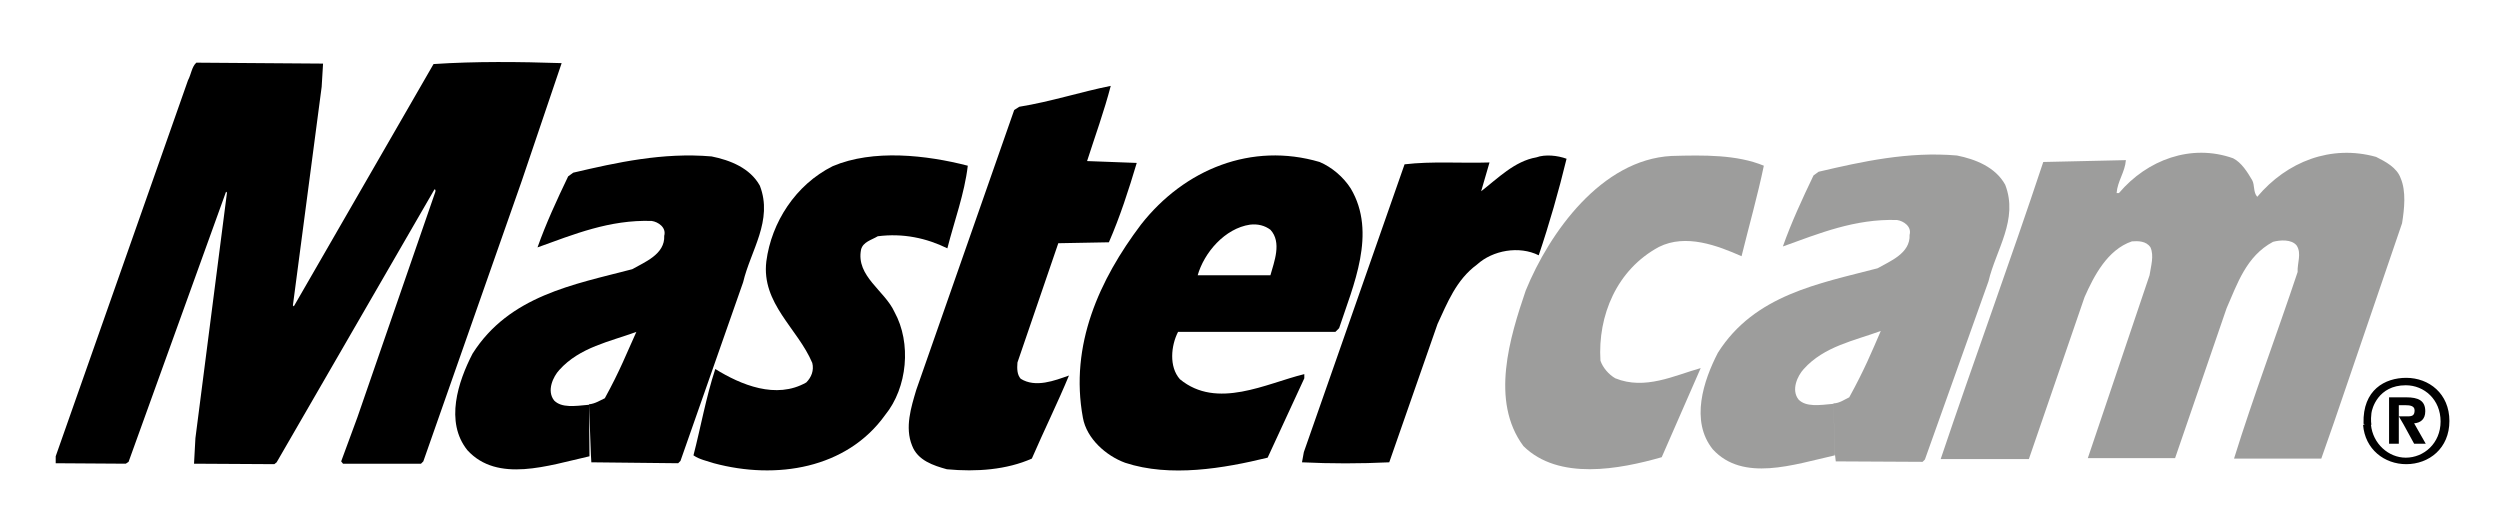
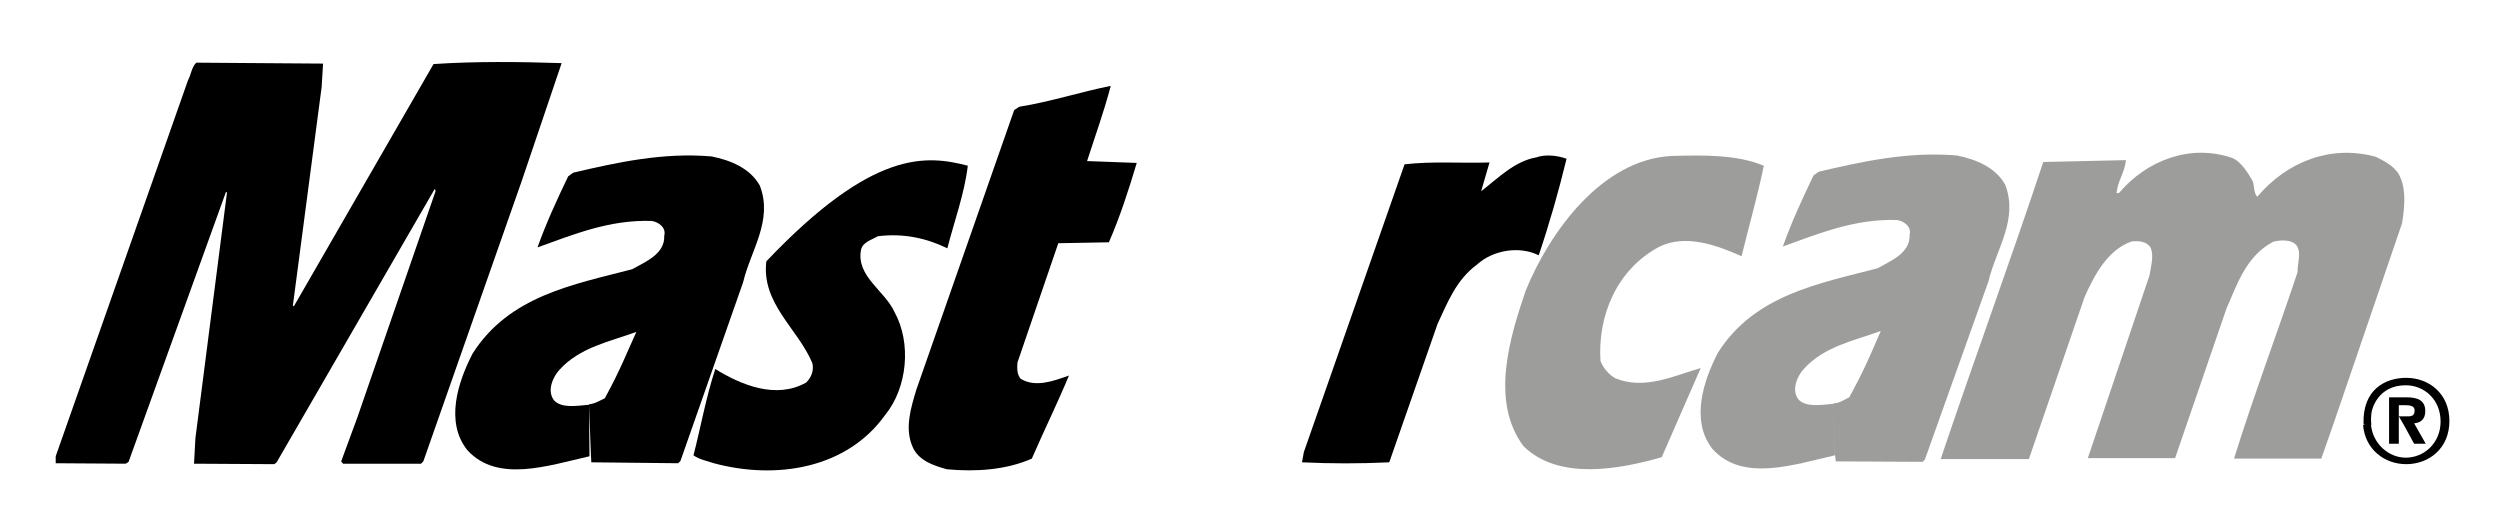
<svg xmlns="http://www.w3.org/2000/svg" version="1.1" id="Lag_1" x="0px" y="0px" viewBox="0 0 538.6 113.4" style="enable-background:new 0 0 538.6 113.4;" xml:space="preserve">
  <style type="text/css">
	.st0{fill:#9D9D9C;}
</style>
  <g>
    <path d="M69.3,18.7l-6.2,47.1l0.2,0.2l30.1-52.2c9-0.6,18.5-0.5,27.6-0.2L112.4,39L91.2,99.4l-0.5,0.5H73.9l-0.4-0.5l3.5-9.5   l16.8-48.6c0-0.2,0.1-0.5-0.2-0.5l-34,58.8l-0.5,0.4l-17.3-0.1l0.3-5.5l6.8-52.9l-0.2-0.2L27.7,99.5l-0.6,0.4L12,99.8v-1.5l28.5-81   c0.7-1.3,0.8-2.9,1.8-3.8l27.3,0.2L69.3,18.7z" />
    <path d="M239.3,18.5c-1.4,5.4-3.4,10.9-5.1,16.2l10.7,0.4c-1.7,5.7-3.6,11.6-6,17.1l-10.9,0.2l-8.8,25.7c-0.1,1.3-0.1,2.6,0.7,3.5   c3.2,2,7.3,0.4,10.4-0.7c-2.4,5.8-5.4,11.9-8,17.9c-5.4,2.4-11.9,2.9-18.3,2.3c-2.9-0.8-6.3-1.9-7.5-5.1c-1.6-3.9-0.2-8.3,0.9-12   l21.1-60.3l1.1-0.7C226.4,21.9,232.8,19.8,239.3,18.5" />
    <path class="st0" d="M485.2,38.8c0.6,1.1,0.2,2.6,1.1,3.6c6.4-7.6,15.9-11.3,25.6-8.6c2,1,4.5,2.3,5.3,4.6c1.2,2.8,0.8,6.6,0.3,9.7   l-14.7,43l-2.7,7.7h-18.8c4.2-13.5,9.2-26.7,13.7-40.2c-0.1-1.9,0.9-4-0.2-5.7c-1.1-1.4-3.6-1.2-5.1-0.8c-5.8,3.1-7.7,9.1-10,14.3   l-11.1,32.3h-18.8l13.3-39.4c0.3-2,1-4.2,0.2-6c-0.9-1.4-2.7-1.4-4-1.3c-5.3,1.8-8.2,7.5-10.2,12l-12,34.9h-19   c7.2-21.4,15-42.6,22.1-64l17.8-0.4c-0.2,2.6-1.8,4.5-2,7.1h0.5c6.1-7.2,15.6-10.7,24.6-7.5C482.9,35,484.2,37.1,485.2,38.8" />
-     <path d="M208.5,35.7c-0.7,6-2.9,11.9-4.4,17.8c-4.5-2.2-9.5-3.3-15-2.6c-1.3,0.8-3.2,1.2-3.6,2.9c-1.1,5.7,5.1,8.8,7.2,13.4   c3.7,6.7,2.8,16.3-2,22.2c-8.3,11.6-23.5,14-36.9,10.4c-1.5-0.5-3.1-0.8-4.4-1.7c1.6-6.2,2.7-12.5,4.7-18.6   c5.5,3.4,13.1,6.6,19.6,2.9c1.1-1.1,1.7-2.6,1.3-4.2c-3.1-7.4-11-12.8-9.9-21.9c1.1-8.4,6.3-16.5,14.3-20.5   C188.1,32.1,199.6,33.4,208.5,35.7" />
+     <path d="M208.5,35.7c-0.7,6-2.9,11.9-4.4,17.8c-4.5-2.2-9.5-3.3-15-2.6c-1.3,0.8-3.2,1.2-3.6,2.9c-1.1,5.7,5.1,8.8,7.2,13.4   c3.7,6.7,2.8,16.3-2,22.2c-8.3,11.6-23.5,14-36.9,10.4c-1.5-0.5-3.1-0.8-4.4-1.7c1.6-6.2,2.7-12.5,4.7-18.6   c5.5,3.4,13.1,6.6,19.6,2.9c1.1-1.1,1.7-2.6,1.3-4.2c-3.1-7.4-11-12.8-9.9-21.9C188.1,32.1,199.6,33.4,208.5,35.7" />
    <path d="M337.5,34.2c-1.7,7-3.7,14-6,20.8c-4.2-2.1-9.9-1.1-13.3,2c-4.5,3.3-6.4,8.3-8.5,12.8l-10.4,29.8c-6.2,0.3-12.7,0.3-18.8,0   l0.4-2.2l21.7-62c5.9-0.7,12.2-0.2,18.3-0.4l-1.8,6.2c3.5-2.7,7.2-6.5,11.9-7.3C332.9,33.2,335.6,33.5,337.5,34.2" />
    <path class="st0" d="M380,35.7c-1.3,6.3-3.2,13-4.8,19.5c-5.2-2.3-12-4.9-17.8-2c-9.1,4.9-13.2,14.8-12.6,24.5   c0.5,1.5,1.8,3,3.2,3.8c6.4,2.6,12.7-0.6,18.4-2.2L358,98.5c-9.1,2.6-22.2,5.1-29.8-2.4c-7.2-9.7-2.9-23.5,0.5-33.5   c5.1-12.5,16.3-28.2,31.4-29C367.1,33.4,374.2,33.3,380,35.7" />
-     <path d="M253.8,71.5c-1.5,2.9-2,7.5,0.4,10.2c8,6.6,18.6,0.9,26.8-1.1v0.9l-7.9,17.1c-9.4,2.3-21,4.3-30.7,1.1   c-4.1-1.5-8.3-5.2-9.1-9.7c-2.9-15.7,3.6-29.8,12.5-41.6c9.4-12,23.9-17.8,38.5-13.5c2.6,1.1,5.1,3.2,6.7,5.7   c5.7,9.6,0.5,21-2.5,30.1l-0.8,0.8h-34.4l4.6-12.2h15.8c0.8-2.9,2.5-7.1,0-9.8c-1.2-0.9-2.7-1.3-4.4-1.1c-5.4,0.8-9.9,6-11.3,11   L253.8,71.5z" />
    <path d="M518.7,89.7c1,0,1.5-0.2,1.5-1.3c0-1-1.1-1.1-1.9-1.1h-1.5v2.4v1.7v4.2h-2.1v-10h3.7c2.6,0,4.1,0.7,4.1,3   c0,1.8-1.1,2.5-2.4,2.6l2.5,4.4h-2.5l-2.3-4.2l-1-1.7L518.7,89.7z M510.9,91.5c0,0-1.7,0.3-1.7-0.3c-0.2-7.2,4.6-9.8,9.2-9.8   c4.9,0,9.3,3.4,9.3,9.3c0,5.9-4.4,9.3-9.3,9.3c-4.7,0-8.9-3.2-9.3-8.5l1.7,0c0.4,4.1,3.8,7.1,7.5,7.1v0c3.9,0,7.5-3.1,7.5-7.8   c0-4.7-3.5-7.8-7.5-7.8c-6,0-7.3,5.1-7.4,6C510.7,90.6,510.9,91.5,510.9,91.5" />
    <path class="st0" d="M395.3,98.1c-8.9,2-19.8,5.8-26.3-1.3c-4.9-6.1-2-14.8,1.1-20.8c7.9-12.5,21.8-14.9,34.4-18.2   c2.6-1.5,7.1-3.2,6.9-7.2c0.5-1.8-1.3-3-2.7-3.2c-9.1-0.3-16.8,2.9-24.6,5.7c1.8-5.1,4.2-10.3,6.6-15.3l1.1-0.8   c9.4-2.2,19.3-4.4,29.8-3.5c4,0.8,8.3,2.5,10.4,6.3c2.9,7.5-2,14-3.6,20.8L414.7,99l-0.5,0.5l-18.7-0.1l-0.2-1.7L395,86.9   c1.3,0,2.5-0.9,3.4-1.3c3.3-6,4.8-9.7,6.8-14.3c-5.7,2.1-12.2,3.3-16.6,8.2c-1.3,1.4-2.8,4.5-1.1,6.6c1.6,1.6,4.4,1.2,7.5,0.9   L395.3,98.1z" />
    <path d="M127,98.3c-8.9,2-19.8,5.8-26.3-1.3c-4.9-6.1-2-14.8,1.1-20.8c7.9-12.5,21.8-14.9,34.4-18.2c2.6-1.5,7.1-3.2,6.9-7.2   c0.5-1.8-1.3-3-2.7-3.2c-9.1-0.3-16.8,2.9-24.6,5.7c1.8-5.1,4.2-10.3,6.6-15.3l1.1-0.8c9.4-2.2,19.3-4.4,29.8-3.5   c4,0.8,8.3,2.5,10.4,6.3c2.9,7.5-2,14-3.6,20.8l-13.5,38.5l-0.5,0.5l-18.7-0.2l-0.1-1.7l-0.4-10.8c1.3-0.1,2.5-0.9,3.4-1.3   c3.3-6,4.7-9.7,6.8-14.3c-5.7,2.1-12.2,3.3-16.6,8.2c-1.3,1.4-2.8,4.5-1.1,6.6c1.6,1.6,4.4,1.2,7.5,0.9L127,98.3z" />
  </g>
</svg>